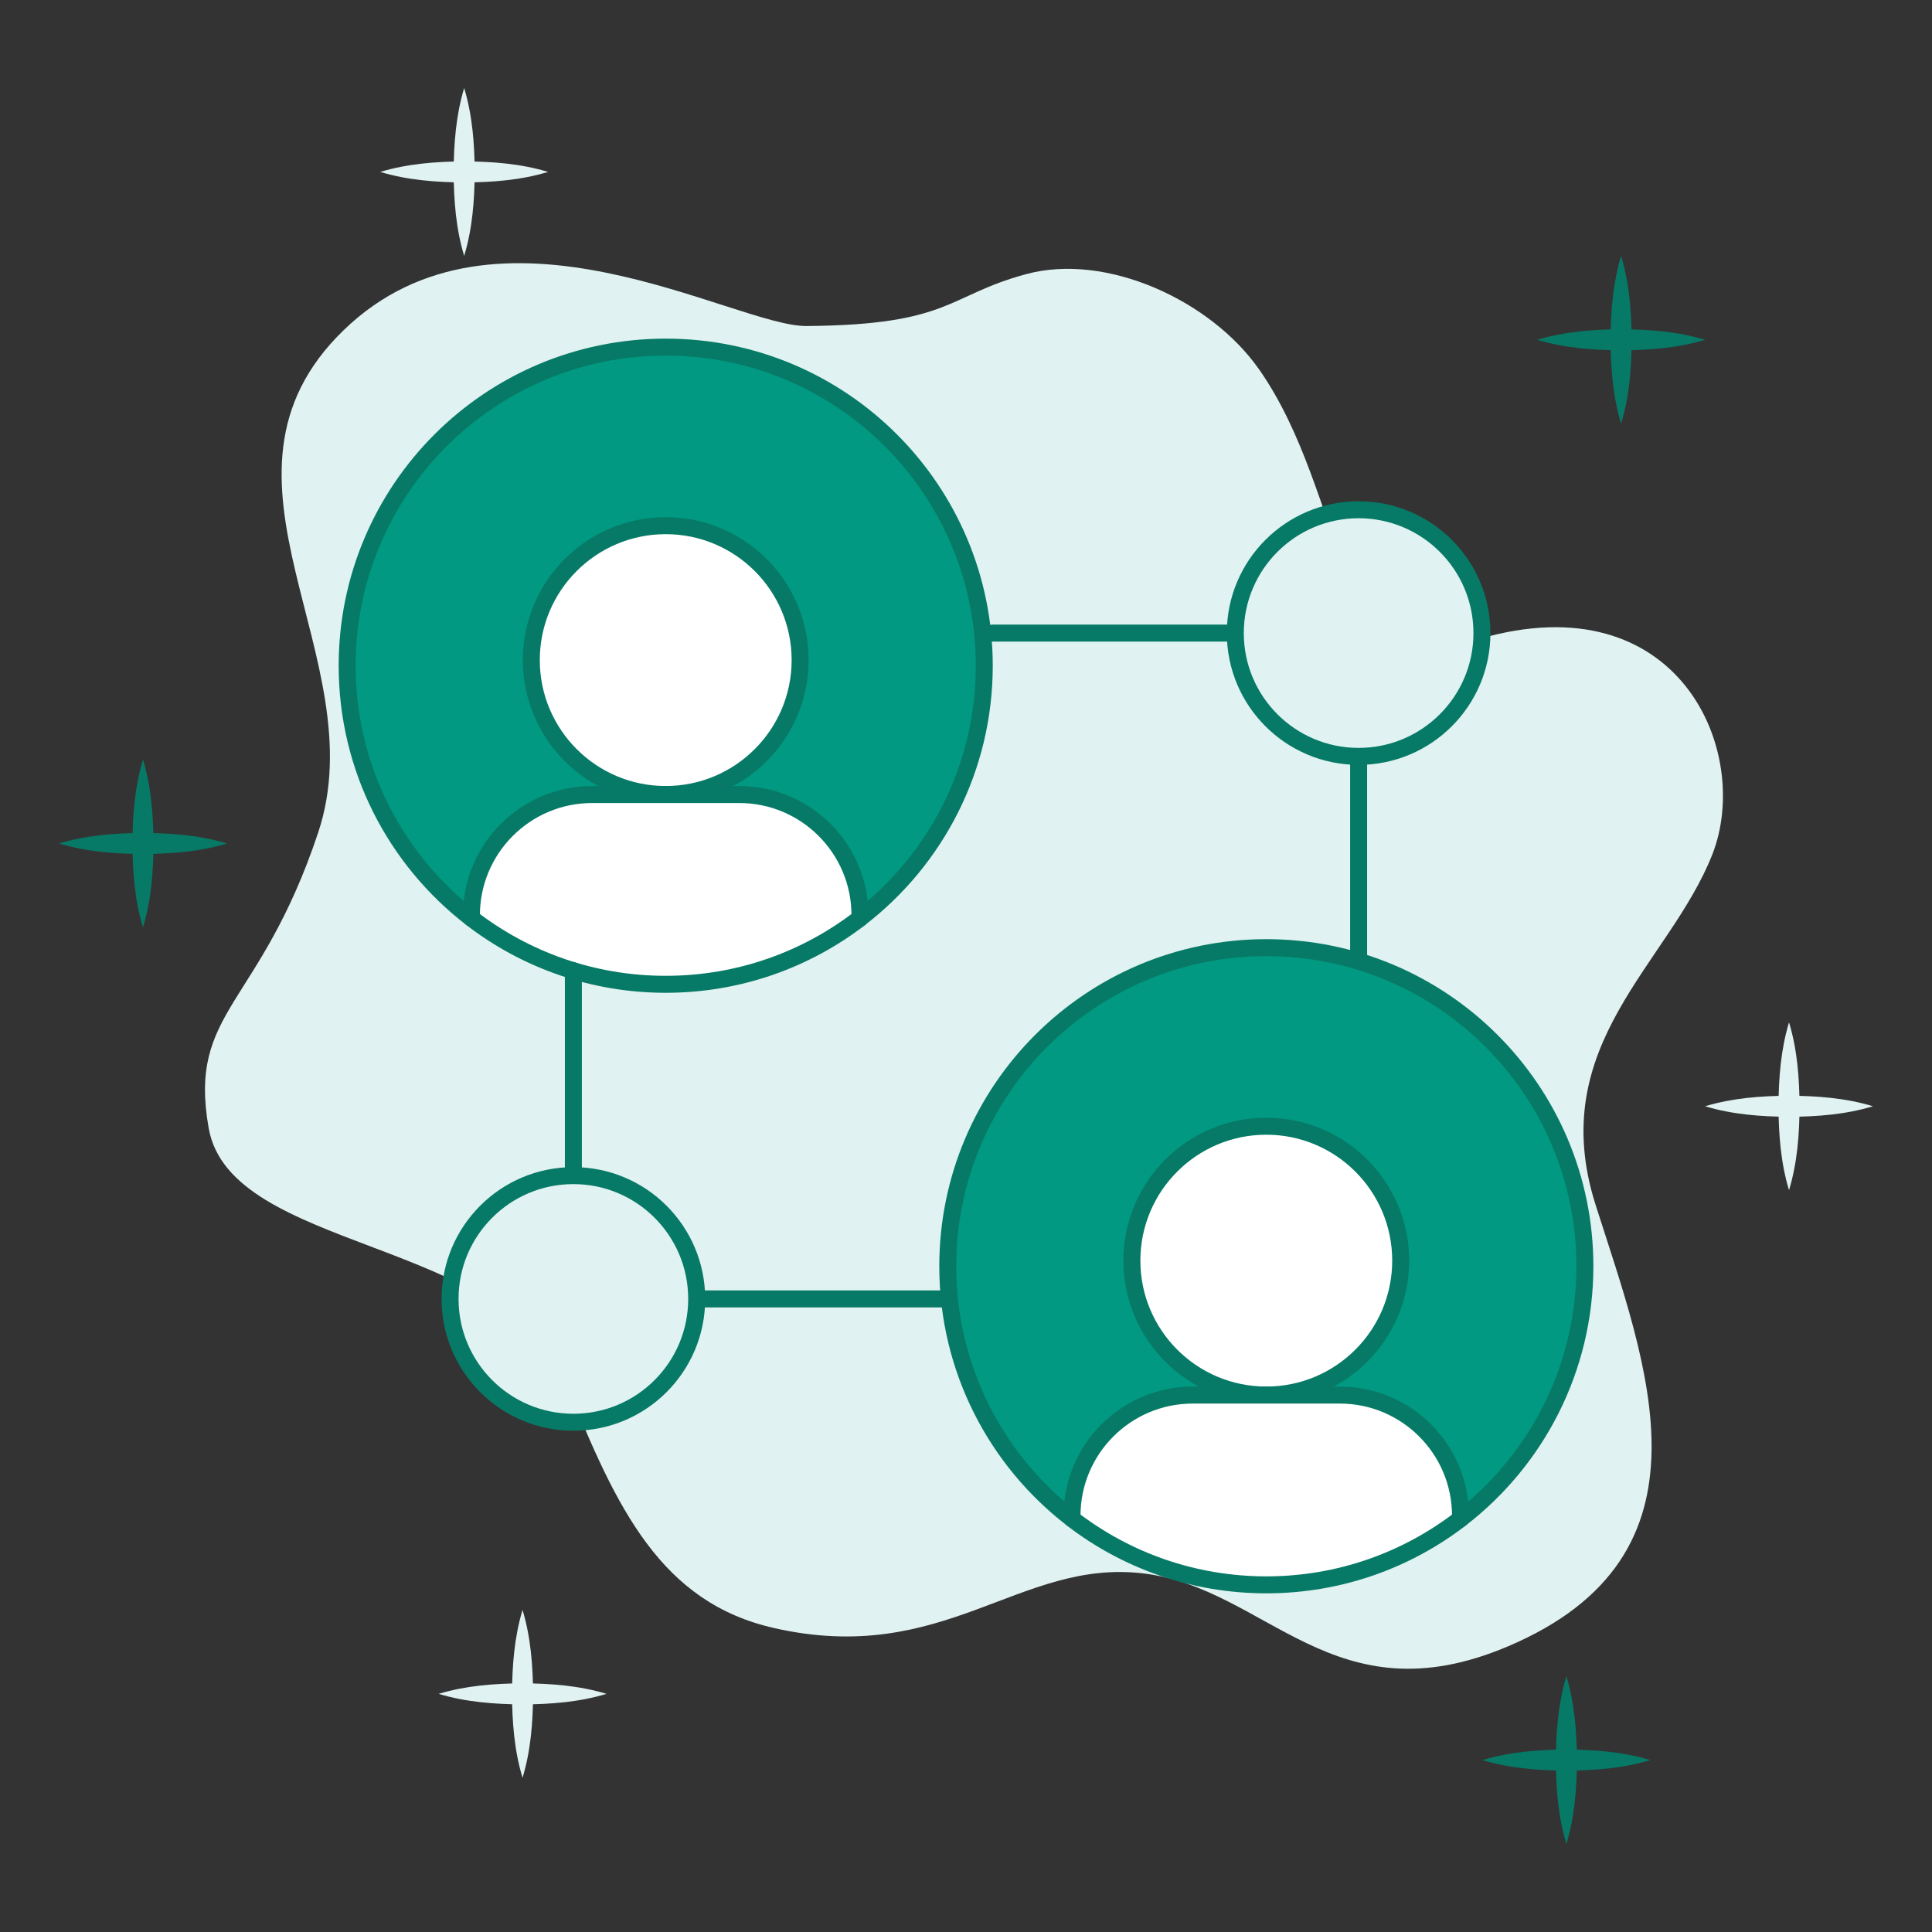
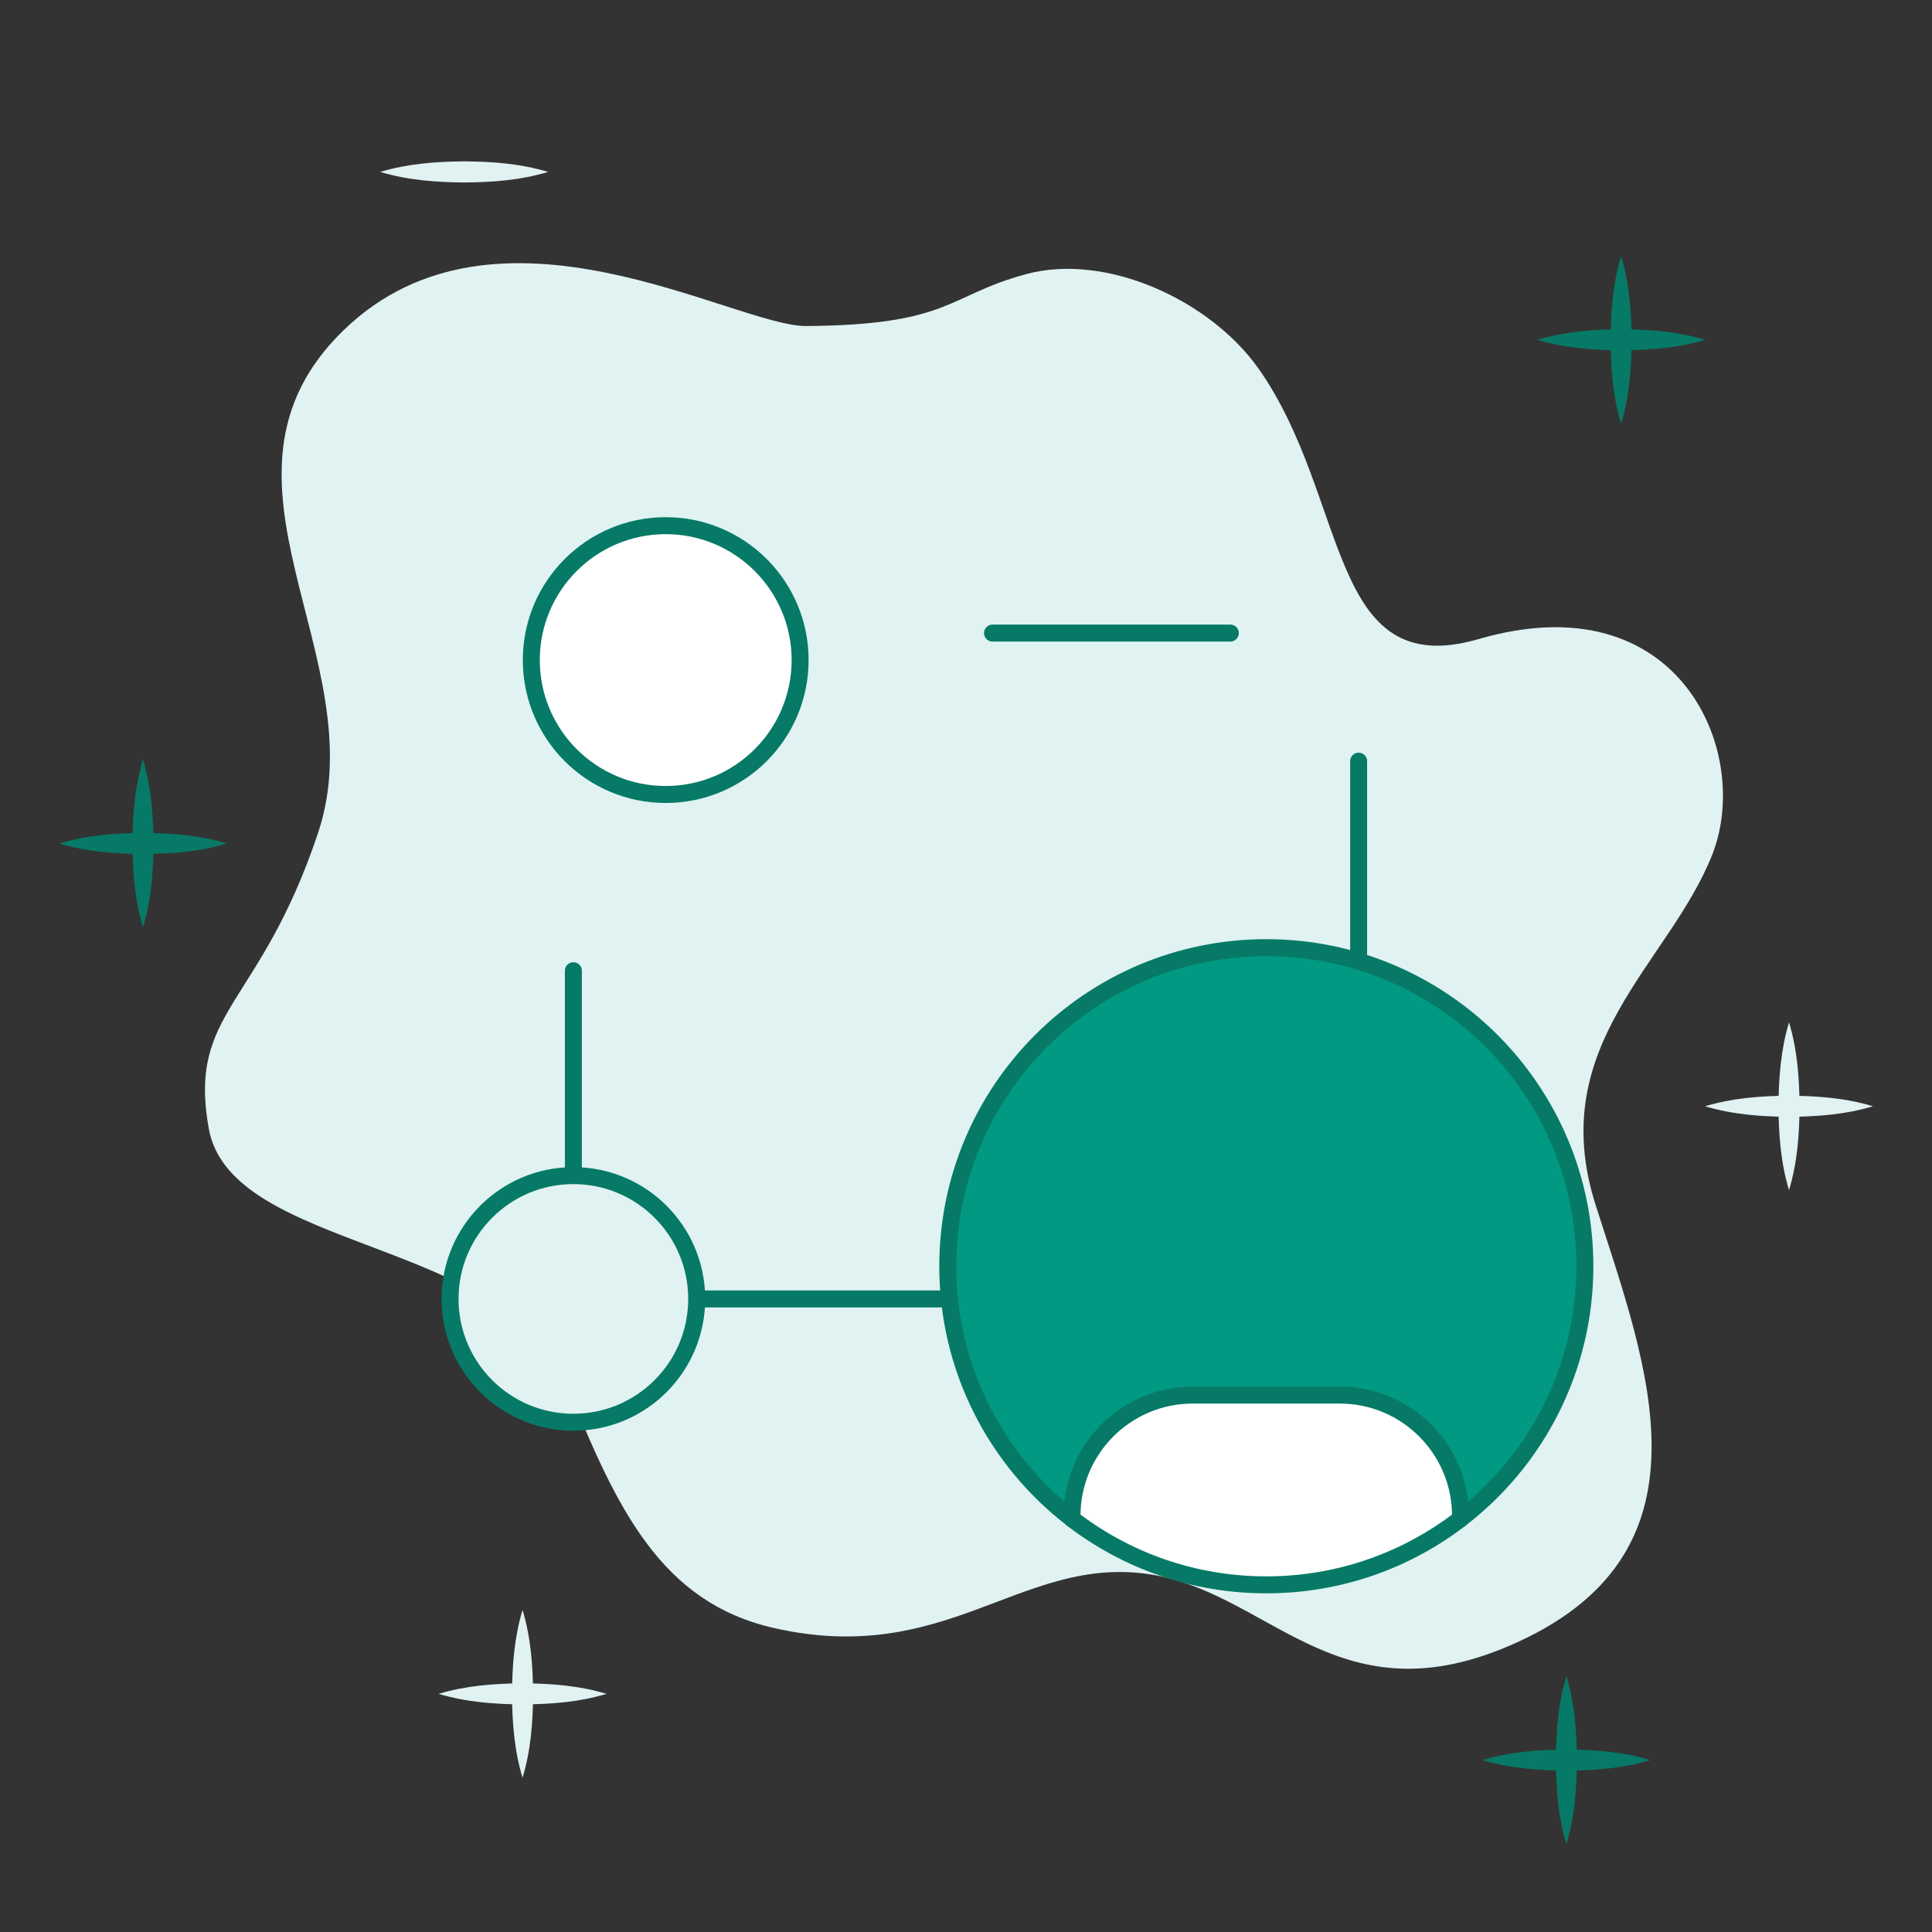
<svg xmlns="http://www.w3.org/2000/svg" id="Layer_1" viewBox="0 0 512 512">
  <rect x="0" y="0" width="512" height="512" fill="#333333" stroke="none" />
  <defs>
    <style>      .cls-1, .cls-2 {        fill: #e0f2f1;      }      .cls-1, .cls-3, .cls-4 {        stroke: #067a66;        stroke-linecap: round;        stroke-linejoin: round;        stroke-width: 4.5px;      }      .cls-3 {        fill: #fff;      }      .cls-4 {        fill: #019981;      }      .cls-5 {        fill: #067a66;      }    </style>
  </defs>
  <g>
    <path class="cls-2" d="M333.57,97.76c-12.7-18.09-40.27-30.88-61.61-25.12-21,5.67-19.91,13.47-58.25,13.76-19.03.14-82-38.25-122.62,1.08-40.62,39.33,8.7,86.72-6.77,133.15-15.48,46.43-34.55,47.01-29.02,78.34,5.8,32.89,79.31,29.02,94.79,67.7,13.35,33.37,25.15,58.03,55.13,64.8,45.15,10.19,64.8-18.38,97.69-14.51,32.89,3.87,50.42,38.99,96.72,19.34,56.97-24.18,36.75-74.48,23.21-117.03-13.54-42.56,19.56-63.86,30.95-92.85,10.64-27.08-8.7-72.54-61.9-57.07-40.19,11.69-34.13-37.15-58.32-71.61Z" />
    <g>
      <path class="cls-5" d="M407.37,90.05c7.31-2.2,14.73-2.73,22.25-2.8,7.52.06,14.94.59,22.25,2.8-7.31,2.21-14.73,2.74-22.25,2.8-7.52-.07-14.94-.6-22.25-2.8h0Z" />
      <path class="cls-5" d="M429.61,67.81c2.2,7.31,2.73,14.73,2.8,22.25-.06,7.52-.59,14.94-2.8,22.25-2.21-7.31-2.74-14.73-2.8-22.25.07-7.52.6-14.94,2.8-22.25h0Z" />
    </g>
    <g>
      <path class="cls-2" d="M451.86,293.17c7.31-2.2,14.73-2.73,22.25-2.8,7.52.06,14.94.59,22.25,2.8-7.31,2.21-14.73,2.74-22.25,2.8-7.52-.07-14.94-.6-22.25-2.8h0Z" />
      <path class="cls-2" d="M474.11,270.92c2.2,7.31,2.73,14.73,2.8,22.25-.06,7.52-.59,14.94-2.8,22.25-2.21-7.31-2.74-14.73-2.8-22.25.07-7.52.6-14.94,2.8-22.25h0Z" />
    </g>
    <g>
      <path class="cls-5" d="M392.86,466.44c7.31-2.2,14.73-2.73,22.25-2.8,7.52.06,14.94.59,22.25,2.8-7.31,2.21-14.73,2.74-22.25,2.8-7.52-.07-14.94-.6-22.25-2.8h0Z" />
      <path class="cls-5" d="M415.11,444.19c2.2,7.31,2.73,14.73,2.8,22.25-.06,7.52-.59,14.94-2.8,22.25-2.21-7.31-2.74-14.73-2.8-22.25.07-7.52.6-14.94,2.8-22.25h0Z" />
    </g>
    <g>
      <path class="cls-2" d="M116.24,448.89c7.31-2.2,14.73-2.73,22.25-2.8,7.52.06,14.94.59,22.25,2.8-7.31,2.21-14.73,2.74-22.25,2.8-7.52-.07-14.94-.6-22.25-2.8h0Z" />
      <path class="cls-2" d="M138.48,426.64c2.2,7.31,2.73,14.73,2.8,22.25-.06,7.52-.59,14.94-2.8,22.25-2.21-7.31-2.74-14.73-2.8-22.25.07-7.52.6-14.94,2.8-22.25h0Z" />
    </g>
    <g>
      <path class="cls-2" d="M100.76,45.56c7.31-2.2,14.73-2.73,22.25-2.8,7.52.06,14.94.59,22.25,2.8-7.31,2.21-14.73,2.74-22.25,2.8-7.52-.07-14.94-.6-22.25-2.8h0Z" />
-       <path class="cls-2" d="M123.01,23.32c2.2,7.31,2.73,14.73,2.8,22.25-.06,7.52-.59,14.94-2.8,22.25-2.21-7.31-2.74-14.73-2.8-22.25.07-7.52.6-14.94,2.8-22.25h0Z" />
    </g>
    <g>
      <path class="cls-5" d="M15.65,223.53c7.31-2.2,14.73-2.73,22.25-2.8,7.52.06,14.94.59,22.25,2.8-7.31,2.21-14.73,2.74-22.25,2.8-7.52-.07-14.94-.6-22.25-2.8h0Z" />
      <path class="cls-5" d="M37.89,201.28c2.2,7.31,2.73,14.73,2.8,22.25-.06,7.52-.59,14.94-2.8,22.25-2.21-7.31-2.74-14.73-2.8-22.25.07-7.52.6-14.94,2.8-22.25h0Z" />
    </g>
  </g>
  <g>
    <path class="cls-4" d="M284.1,402.48c-20.03-15.43-32.93-39.66-32.93-66.91,0-46.62,37.79-84.43,84.42-84.43s84.42,37.8,84.42,84.43c0,27.24-12.91,51.47-32.93,66.91" />
-     <path class="cls-3" d="M371.2,334.08c0,19.67-15.95,35.62-35.62,35.62s-35.62-15.95-35.62-35.62,15.95-35.62,35.62-35.62,35.62,15.95,35.62,35.62" />
    <path class="cls-3" d="M387.07,401.71v.78c-14.25,10.98-32.1,17.51-51.49,17.51s-37.23-6.53-51.49-17.51v-.78c0-17.67,14.33-32,32-32h38.96c17.67,0,32,14.33,32,32" />
-     <path class="cls-4" d="M124.93,243.33c-20.03-15.44-32.93-39.66-32.93-66.91,0-46.62,37.79-84.43,84.42-84.43s84.42,37.8,84.42,84.43c0,27.24-12.91,51.47-32.93,66.91" />
    <path class="cls-3" d="M212.04,174.93c0,19.67-15.95,35.62-35.62,35.62s-35.62-15.95-35.62-35.62,15.95-35.62,35.62-35.62,35.62,15.95,35.62,35.62" />
-     <path class="cls-3" d="M227.91,242.56v.78c-14.25,10.98-32.1,17.51-51.49,17.51s-37.24-6.53-51.49-17.51v-.78c0-17.67,14.33-32,32-32h38.97c17.67,0,32,14.33,32,32" />
    <path class="cls-3" d="M360.05,201.72v53.04" />
    <path class="cls-3" d="M263.03,167.77h63.02" />
-     <path class="cls-1" d="M392.73,167.77c0,18.05-14.63,32.68-32.68,32.68s-32.68-14.63-32.68-32.68,14.63-32.68,32.68-32.68,32.68,14.63,32.68,32.68" />
    <path class="cls-3" d="M151.95,310.2v-52.95" />
    <path class="cls-3" d="M251.16,344.23h-65.36" />
    <path class="cls-1" d="M119.27,344.23c0-18.05,14.63-32.68,32.68-32.68s32.68,14.63,32.68,32.68-14.63,32.68-32.68,32.68-32.68-14.63-32.68-32.68" />
  </g>
</svg>